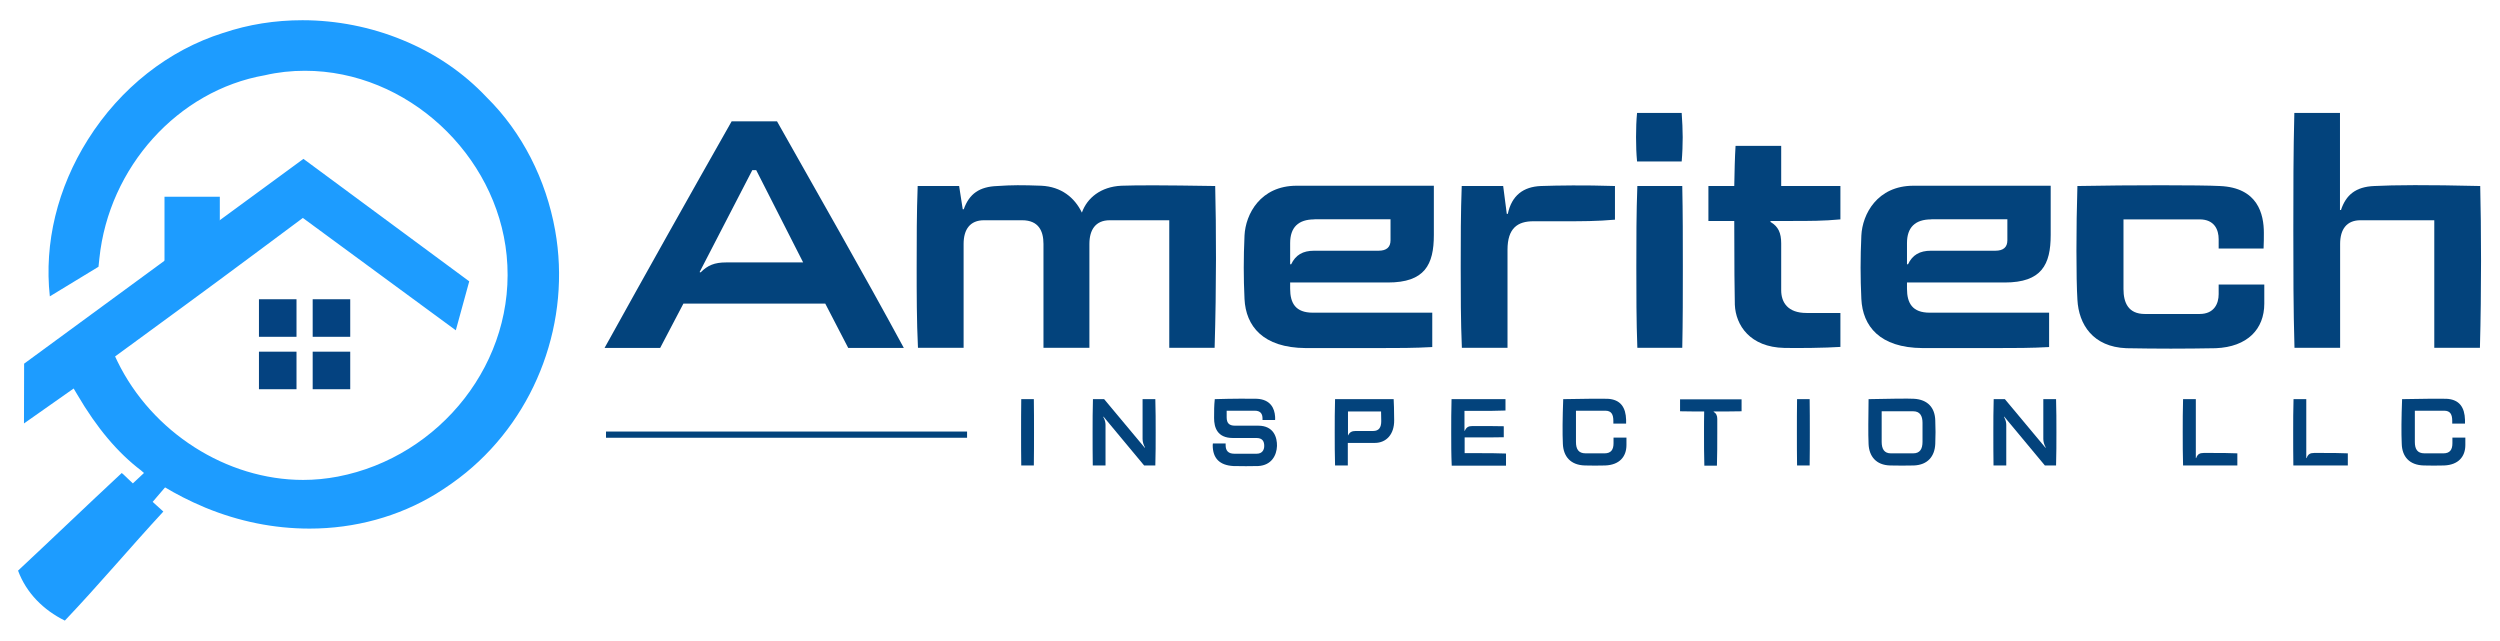
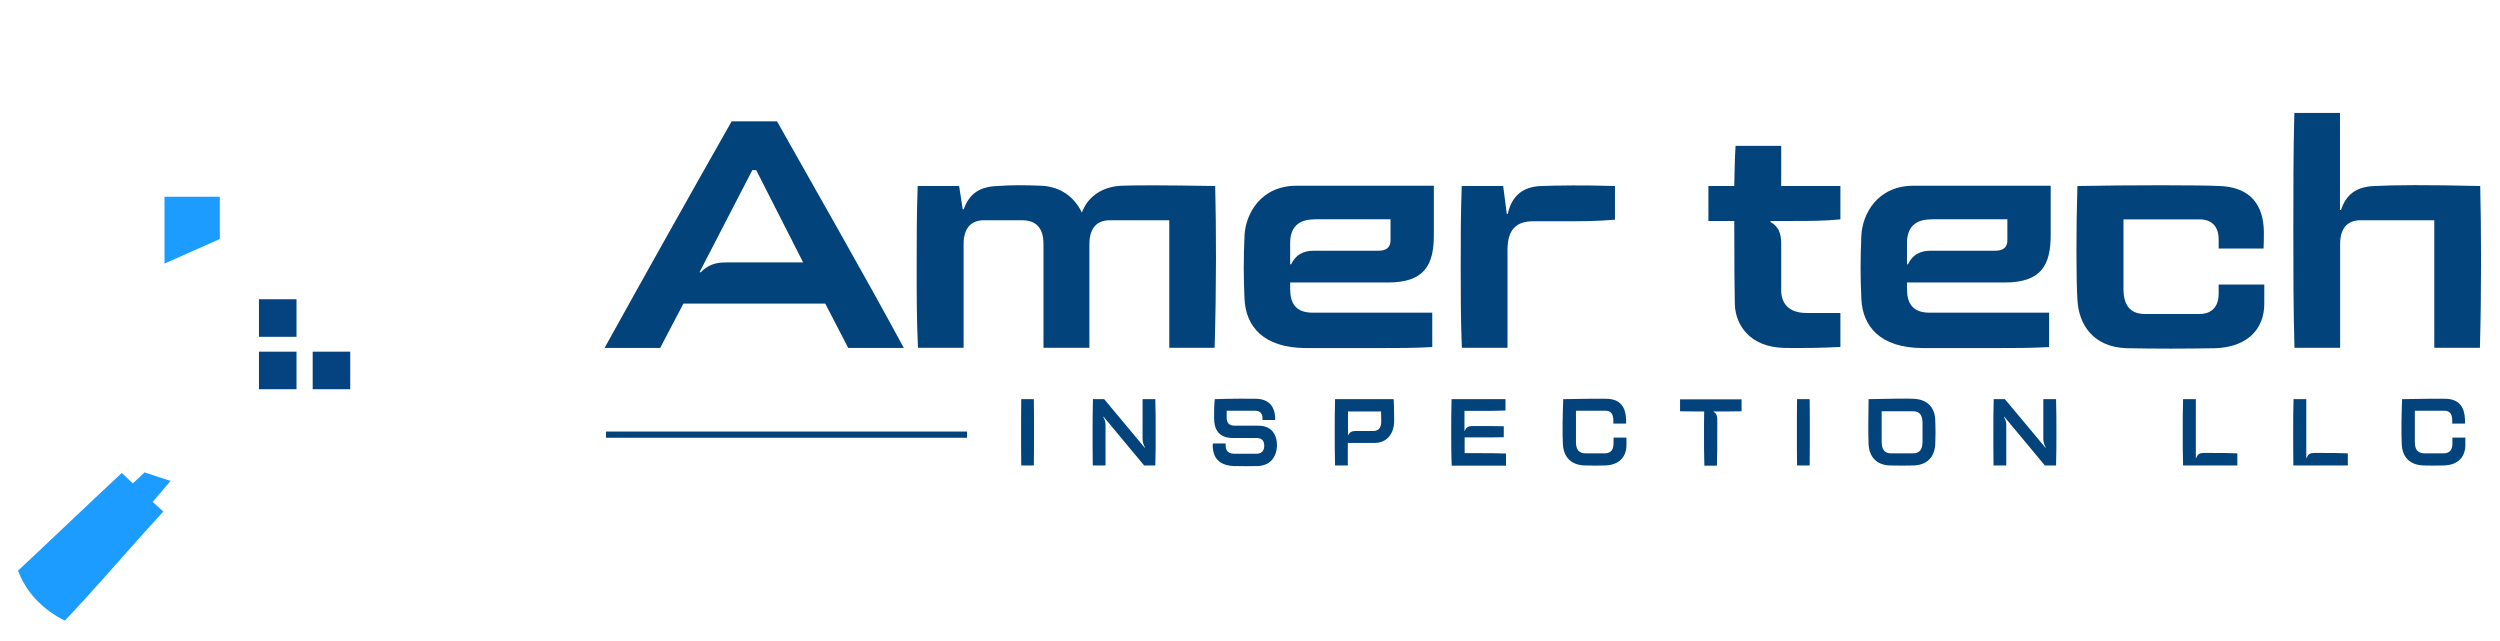
<svg xmlns="http://www.w3.org/2000/svg" width="1731" height="444" viewBox="0 0 1731 444" fill="none">
  <path d="M506.6 84H538C565.1 132.2 597.8 189.1 625.8 240.9H587.3L571.4 210.2H473.2L457.1 240.9H418.6C446.3 190.9 478.1 134.2 506.6 84ZM523.6 117.8H520.9L484.4 188.4L485.1 188.6C490 183.7 494.7 181.7 502.8 181.7H556.1L523.6 117.8Z" fill="#03437C" />
  <path d="M634.7 184.8C634.7 166 634.7 147.4 635.4 128.8H664.1L666.6 144.9H667.3C671.1 134.1 678.3 129.2 690.6 128.8C700.7 128.1 707.6 128.1 721.1 128.6C734.8 129.3 744 136.7 749.1 147.2C752.7 137.1 762.1 129.3 776.4 128.6C788.3 128.2 804.2 128.2 841.4 128.8C842.1 157.5 842.3 197.6 841 240.8H809.6V152.5H768.4C758.5 152.5 754.3 159.2 754.3 168.9V240.8H722.5V168.9C722.5 159.9 719.1 152.5 707.7 152.5H681.3C671.7 152.5 667.2 158.8 667.2 168.9V240.8H635.6C634.7 222.2 634.7 203.4 634.7 184.8Z" fill="#03437C" />
  <path d="M861.7 207C861 192 861 178.8 861.7 163.1C862.4 148.3 872.7 128.6 897.8 128.6H992.8V162.7C992.8 183.3 986.5 195.6 961 195.6H893.3V199.9C893.3 210 897.1 216.5 909 216.5H991.7V240.3C979.4 241 967.7 241 954.9 241H904C874.5 240.8 862.6 225.8 861.7 207ZM910.1 151.9C898.9 151.9 893.3 157.5 893.3 168.3V183H894C897.1 176.5 902.1 173.6 909.9 173.6H954.5C960.1 173.6 962.8 171.1 962.8 166.4V151.8H910.1V151.9Z" fill="#03437C" />
  <path d="M1011.4 184.8C1011.4 166 1011.4 147.4 1012.1 128.8H1040.8L1043.3 148.1H1044C1046.7 135.3 1054.8 129.3 1066.9 128.8C1079.2 128.4 1096.3 128.1 1118.2 128.8V152.1C1105.9 153.2 1095.1 153.2 1084.1 153.2H1061.7C1050.9 153.2 1043.8 157.9 1043.8 172.9V240.8H1012.2C1011.4 222.2 1011.4 203.4 1011.4 184.8Z" fill="#03437C" />
-   <path d="M1132.8 95C1132.8 88.9 1133 83.3 1133.5 78.2H1164.4C1164.8 84.2 1165.1 89.8 1165.1 95C1165.1 99.9 1164.9 106 1164.4 111.8H1133.5C1133 106.4 1132.8 101 1132.8 95ZM1133 184.8C1133 166.2 1133 147.4 1133.7 128.8H1164.8C1165.2 147.4 1165.2 166.2 1165.2 184.8C1165.2 203.4 1165.2 222.2 1164.8 240.8H1133.7C1133 222.2 1133 203.4 1133 184.8Z" fill="#03437C" />
  <path d="M1201.2 211C1201 204.5 1200.8 182.1 1200.8 153H1182.9V128.8H1200.8C1201 118.3 1201.2 108.9 1201.7 101H1233.3V128.8H1274.3V151.9C1262.6 153 1253 153 1240.9 153H1225.9V153.7C1231.3 156.8 1233.3 161.3 1233.3 168.5V201C1233.3 209.3 1237.8 216.7 1250.8 216.7H1274.3V240.2C1263.8 240.9 1244.9 241.1 1235.5 240.9C1211.7 240.4 1201.8 225.2 1201.2 211Z" fill="#03437C" />
  <path d="M1288.8 207C1288.1 192 1288.1 178.8 1288.8 163.1C1289.5 148.3 1299.8 128.6 1324.9 128.6H1419.9V162.7C1419.9 183.3 1413.6 195.6 1388.1 195.6H1320.4V199.9C1320.4 210 1324.2 216.5 1336.1 216.5H1418.8V240.3C1406.5 241 1394.8 241 1382 241H1331.1C1301.5 240.8 1289.7 225.8 1288.8 207ZM1337.2 151.9C1326 151.9 1320.4 157.5 1320.4 168.3V183H1321.1C1324.2 176.5 1329.2 173.6 1337 173.6H1381.6C1387.2 173.6 1389.9 171.1 1389.9 166.4V151.8H1337.2V151.9Z" fill="#03437C" />
  <path d="M1438.4 207.5C1437.5 193.2 1437.5 157.5 1438.4 128.8C1475.1 128.1 1523.6 128.1 1537 128.8C1563.4 129.9 1567.5 148.3 1567.5 161.3C1567.5 164.9 1567.5 167.8 1567.3 172.1H1536.2V165.6C1536.2 159.1 1533.3 151.9 1523 151.9H1470.3V200.1C1470.3 209.7 1473.7 217.4 1485.1 217.4H1523C1533.1 217.4 1536.2 210.2 1536.2 203.7V197H1567.8V210.2C1567.8 227.9 1556.1 240.2 1534.2 241.1C1512.5 241.5 1493.6 241.5 1472.3 241.1C1449.2 240.2 1439.3 224.7 1438.4 207.5Z" fill="#03437C" />
  <path d="M1587.9 159.5C1587.9 132.4 1587.9 105.3 1588.6 78.2H1620.2V145.4H1620.9C1624.3 135.1 1631 129.3 1644 128.8C1657.7 128.1 1680.3 127.9 1717.3 128.8C1718 157.5 1718.2 201 1717.1 240.8H1685.5V152.5H1634.4C1624.8 152.5 1620.3 158.8 1620.3 168.9V240.8H1588.7C1587.9 213.7 1587.9 186.6 1587.9 159.5Z" fill="#03437C" />
  <path d="M707 299.331C707 291.721 707 284.112 707.119 276.371H715.829C715.949 283.981 715.949 291.59 715.949 299.331C715.949 307.072 715.949 314.55 715.829 322.291H707.119C707 314.681 707 307.072 707 299.331Z" fill="#03437C" />
  <path d="M756.517 299.331C756.517 291.721 756.517 284.112 756.755 276.371H764.511L792.67 310.089L792.789 309.827C791.715 307.859 791.119 305.891 791.119 303.923V276.371H799.948C800.187 283.981 800.187 291.59 800.187 299.331C800.187 307.072 800.187 314.55 799.948 322.291H792.192L764.034 288.441L763.914 288.704C765.107 290.803 765.465 292.64 765.465 294.214V322.291H756.636C756.517 314.681 756.517 307.072 756.517 299.331Z" fill="#03437C" />
  <path d="M839.681 308.253C839.681 307.99 839.681 307.728 839.8 307.072H848.63V308.253C848.63 312.057 850.42 314.157 854.715 314.157H870.107C874.045 314.157 875.357 311.401 875.357 308.777C875.357 305.629 874.164 303.267 869.988 303.267H853.641C842.783 303.267 840.636 295.92 840.636 289.491C840.636 284.112 840.636 280.963 841.113 276.371C852.925 275.978 867.363 275.978 870.346 276.109C879.772 276.634 882.516 282.8 882.874 288.442C882.993 289.36 882.874 290.016 882.874 290.803H874.164V289.754C874.164 286.605 872.851 284.374 868.795 284.374H849.346V288.966C849.346 292.902 851.016 294.739 855.073 294.739H871.181C882.158 294.739 884.306 303.136 884.187 308.777C883.948 315.206 880.488 322.16 871.181 322.685C868.317 322.816 857.102 322.816 853.999 322.685C844.573 322.16 839.681 317.437 839.681 308.253Z" fill="#03437C" />
  <path d="M924.158 299.331C924.158 291.721 924.158 284.112 924.396 276.371H964.964C965.203 279.782 965.203 282.8 965.322 290.934C965.442 300.643 959.953 306.678 951.839 306.678H933.226V322.291H924.396C924.158 314.681 924.158 307.072 924.158 299.331ZM933.465 301.43C934.419 299.331 935.97 298.413 938.595 298.413H950.766C954.822 298.413 956.373 295.92 956.373 291.59L956.254 284.899H933.345V301.43H933.465Z" fill="#03437C" />
  <path d="M1004.82 299.331C1004.82 291.721 1004.82 284.112 1005.05 276.371H1042.4V284.243C1035.84 284.505 1030.35 284.505 1022.71 284.505H1014V298.281H1014.24C1015.32 295.789 1016.75 295.001 1019.49 295.001H1022.83C1029.99 295.001 1035.12 295.001 1041.21 295.133V302.742C1035.12 302.873 1029.99 302.873 1022.83 302.873H1014.12V313.763H1023.07C1030.71 313.763 1036.2 313.763 1042.76 314.025V322.422H1005.17C1004.82 314.681 1004.82 307.072 1004.82 299.331Z" fill="#03437C" />
  <path d="M1082.13 307.334C1081.78 299.856 1081.9 289.229 1082.37 276.371C1094.42 276.109 1109.82 275.978 1112.92 276.109C1122.23 276.502 1125.69 282.275 1125.92 290.672C1125.92 291.459 1125.92 292.378 1125.92 293.296H1117.09V291.459C1117.09 286.998 1115.78 284.374 1111.49 284.374H1091.2V306.022C1091.2 310.877 1092.87 313.894 1097.88 313.894H1111.01C1115.42 313.894 1117.21 311.402 1117.21 306.941V303.005H1126.16V308.122C1126.16 316.256 1121.27 321.898 1111.49 322.291C1108.15 322.422 1100.51 322.422 1097.41 322.291C1087.38 322.029 1082.49 315.994 1082.13 307.334Z" fill="#03437C" />
  <path d="M1179.86 299.856C1179.86 294.214 1179.86 290.147 1179.97 284.899C1174.25 284.899 1169.24 284.899 1163.27 284.768V276.502H1205.87V284.768C1199.42 284.899 1194.29 284.899 1188.8 284.899H1186.54V285.161C1188.33 286.211 1189.04 287.785 1189.04 290.016V299.987C1189.04 307.596 1189.04 314.812 1188.8 322.422H1180.09C1179.86 314.681 1179.86 307.465 1179.86 299.856Z" fill="#03437C" />
  <path d="M1244.17 299.331C1244.17 291.721 1244.17 284.112 1244.29 276.371H1253C1253.12 283.981 1253.12 291.59 1253.12 299.331C1253.12 307.072 1253.12 314.55 1253 322.291H1244.29C1244.17 314.681 1244.17 307.072 1244.17 299.331Z" fill="#03437C" />
  <path d="M1293.8 307.465C1293.45 299.856 1293.68 289.229 1293.8 276.371C1305.74 276.109 1322.08 275.846 1325.18 276.109C1334.73 276.633 1339.74 282.275 1339.98 291.065C1340.22 298.15 1340.22 300.118 1339.98 307.334C1339.62 315.862 1334.85 321.897 1325.18 322.291C1322.32 322.422 1311.7 322.422 1308.72 322.291C1298.93 322.029 1294.16 315.862 1293.8 307.465ZM1324.71 313.894C1329.36 313.894 1331.15 310.877 1331.15 305.891V292.771C1331.15 287.917 1329.36 284.768 1324.71 284.768H1302.87V305.891C1302.87 310.877 1304.66 313.894 1309.2 313.894H1324.71Z" fill="#03437C" />
  <path d="M1380.19 299.331C1380.19 291.721 1380.19 284.112 1380.43 276.371H1388.18L1416.34 310.089L1416.46 309.827C1415.39 307.859 1414.79 305.891 1414.79 303.923V276.371H1423.62C1423.86 283.981 1423.86 291.59 1423.86 299.331C1423.86 307.072 1423.86 314.55 1423.62 322.291H1415.87L1387.71 288.441L1387.59 288.704C1388.78 290.803 1389.14 292.64 1389.14 294.214V322.291H1380.31C1380.19 314.681 1380.19 307.072 1380.19 299.331Z" fill="#03437C" />
  <path d="M1511.32 299.331C1511.32 291.721 1511.32 284.112 1511.56 276.371H1520.39V317.174H1520.63C1521.58 314.419 1523.13 313.632 1525.76 313.632H1532.32C1538.16 313.632 1542.82 313.632 1549.14 313.894V322.291H1511.56C1511.32 314.681 1511.32 307.072 1511.32 299.331Z" fill="#03437C" />
  <path d="M1587.8 299.331C1587.8 291.721 1587.8 284.112 1588.04 276.371H1596.87V317.174H1597.11C1598.06 314.419 1599.61 313.632 1602.24 313.632H1608.8C1614.65 313.632 1619.3 313.632 1625.63 313.894V322.291H1587.92C1587.8 314.681 1587.8 307.072 1587.8 299.331Z" fill="#03437C" />
  <path d="M1662.97 307.334C1662.61 299.856 1662.73 289.229 1663.21 276.371C1675.26 276.109 1690.65 275.978 1693.76 276.109C1703.06 276.502 1706.52 282.275 1706.76 290.672C1706.76 291.459 1706.76 292.378 1706.76 293.296H1697.93V291.459C1697.93 286.998 1696.62 284.374 1692.32 284.374H1672.04V306.022C1672.04 310.877 1673.71 313.894 1678.72 313.894H1691.85C1696.26 313.894 1698.05 311.402 1698.05 306.941V303.005H1707V308.122C1707 316.256 1702.11 321.898 1692.32 322.291C1688.98 322.422 1681.35 322.422 1678.24 322.291C1668.1 322.029 1663.21 315.994 1662.97 307.334Z" fill="#03437C" />
  <path d="M669.6 298.8H419.6V303.1H669.6V298.8Z" fill="#03437C" />
  <path d="M113.1 354.2C90.1 379.1 68.3 405.1 44.9 429.7C30.2 422.5 18.2 410.6 12.5 395.1C36.5 372.7 60.2 349.9 84.3 327.5C86.4 329.2 89.9 332.9 92 334.7L100.1 327.1L118.1 333L105.7 347.5L113.1 354.2Z" fill="#1D9CFF" />
-   <path d="M322.7 327.2C316.1 332.6 309.1 337.5 301.8 342C276 357.7 245.7 366 214.3 366C189.8 366 165.5 361.1 142.2 351.5C130.7 346.7 121.3 341.7 114.2 337.4C106.8 332.9 101.9 329.2 99.6 327.4C98.7 326.6 98.2 326.2 98.2 326.2L97.9 325.9C81.6 313.6 67 296.3 53.5 273.2L51 269L16.6 293.2L16.7 251.8C43.1 232.5 154.4 150.9 210.1 110C246.5 136.9 311.3 184.8 324.9 194.8L315.6 228.7C298.2 215.9 209.7 150.9 209.7 150.9C209.7 150.9 153.7 192.7 127.5 211.8C112.8 222.5 79.7 246.8 79.7 246.8L81.3 250.2C105.2 299.3 156.8 332.3 209.9 332.3C217.9 332.3 226 331.5 233.9 330C304.7 316.4 358.1 250.3 350.8 176.8C343.9 107 282 49 211.1 49C201.7 49 192.4 50 183.4 52.1C123.2 62.6 75.3 115.8 68.8 179L68.2 184.7L34.5 205.2C30.5 168.4 39.7 130.2 60.9 96.6C83.4 60.9 116.7 34.7 154.5 22.8H154.6C172 16.9 190.5 14 209.4 14C233 14 256.9 18.7 278.7 27.7C301.4 37 321 50.4 337 67.4L337.1 67.5C361.4 91.5 378.1 124.2 384.4 159.6C395.5 221.8 371.8 287 322.7 327.2Z" fill="#1D9CFF" />
  <path d="M205.3 207.2H179.3V233.2H205.3V207.2Z" fill="#044280" />
-   <path d="M242.5 207.2H216.5V233.2H242.5V207.2Z" fill="#044280" />
  <path d="M205.3 243.5H179.3V269.5H205.3V243.5Z" fill="#044280" />
-   <path d="M242.5 243.5H216.5V269.5H242.5V243.5Z" fill="#044280" />
+   <path d="M242.5 243.5H216.5V269.5H242.5V243.5" fill="#044280" />
  <path d="M152.2 165.5L113.9 182.5V136.2H152.2V165.5Z" fill="#1D9CFF" />
</svg>